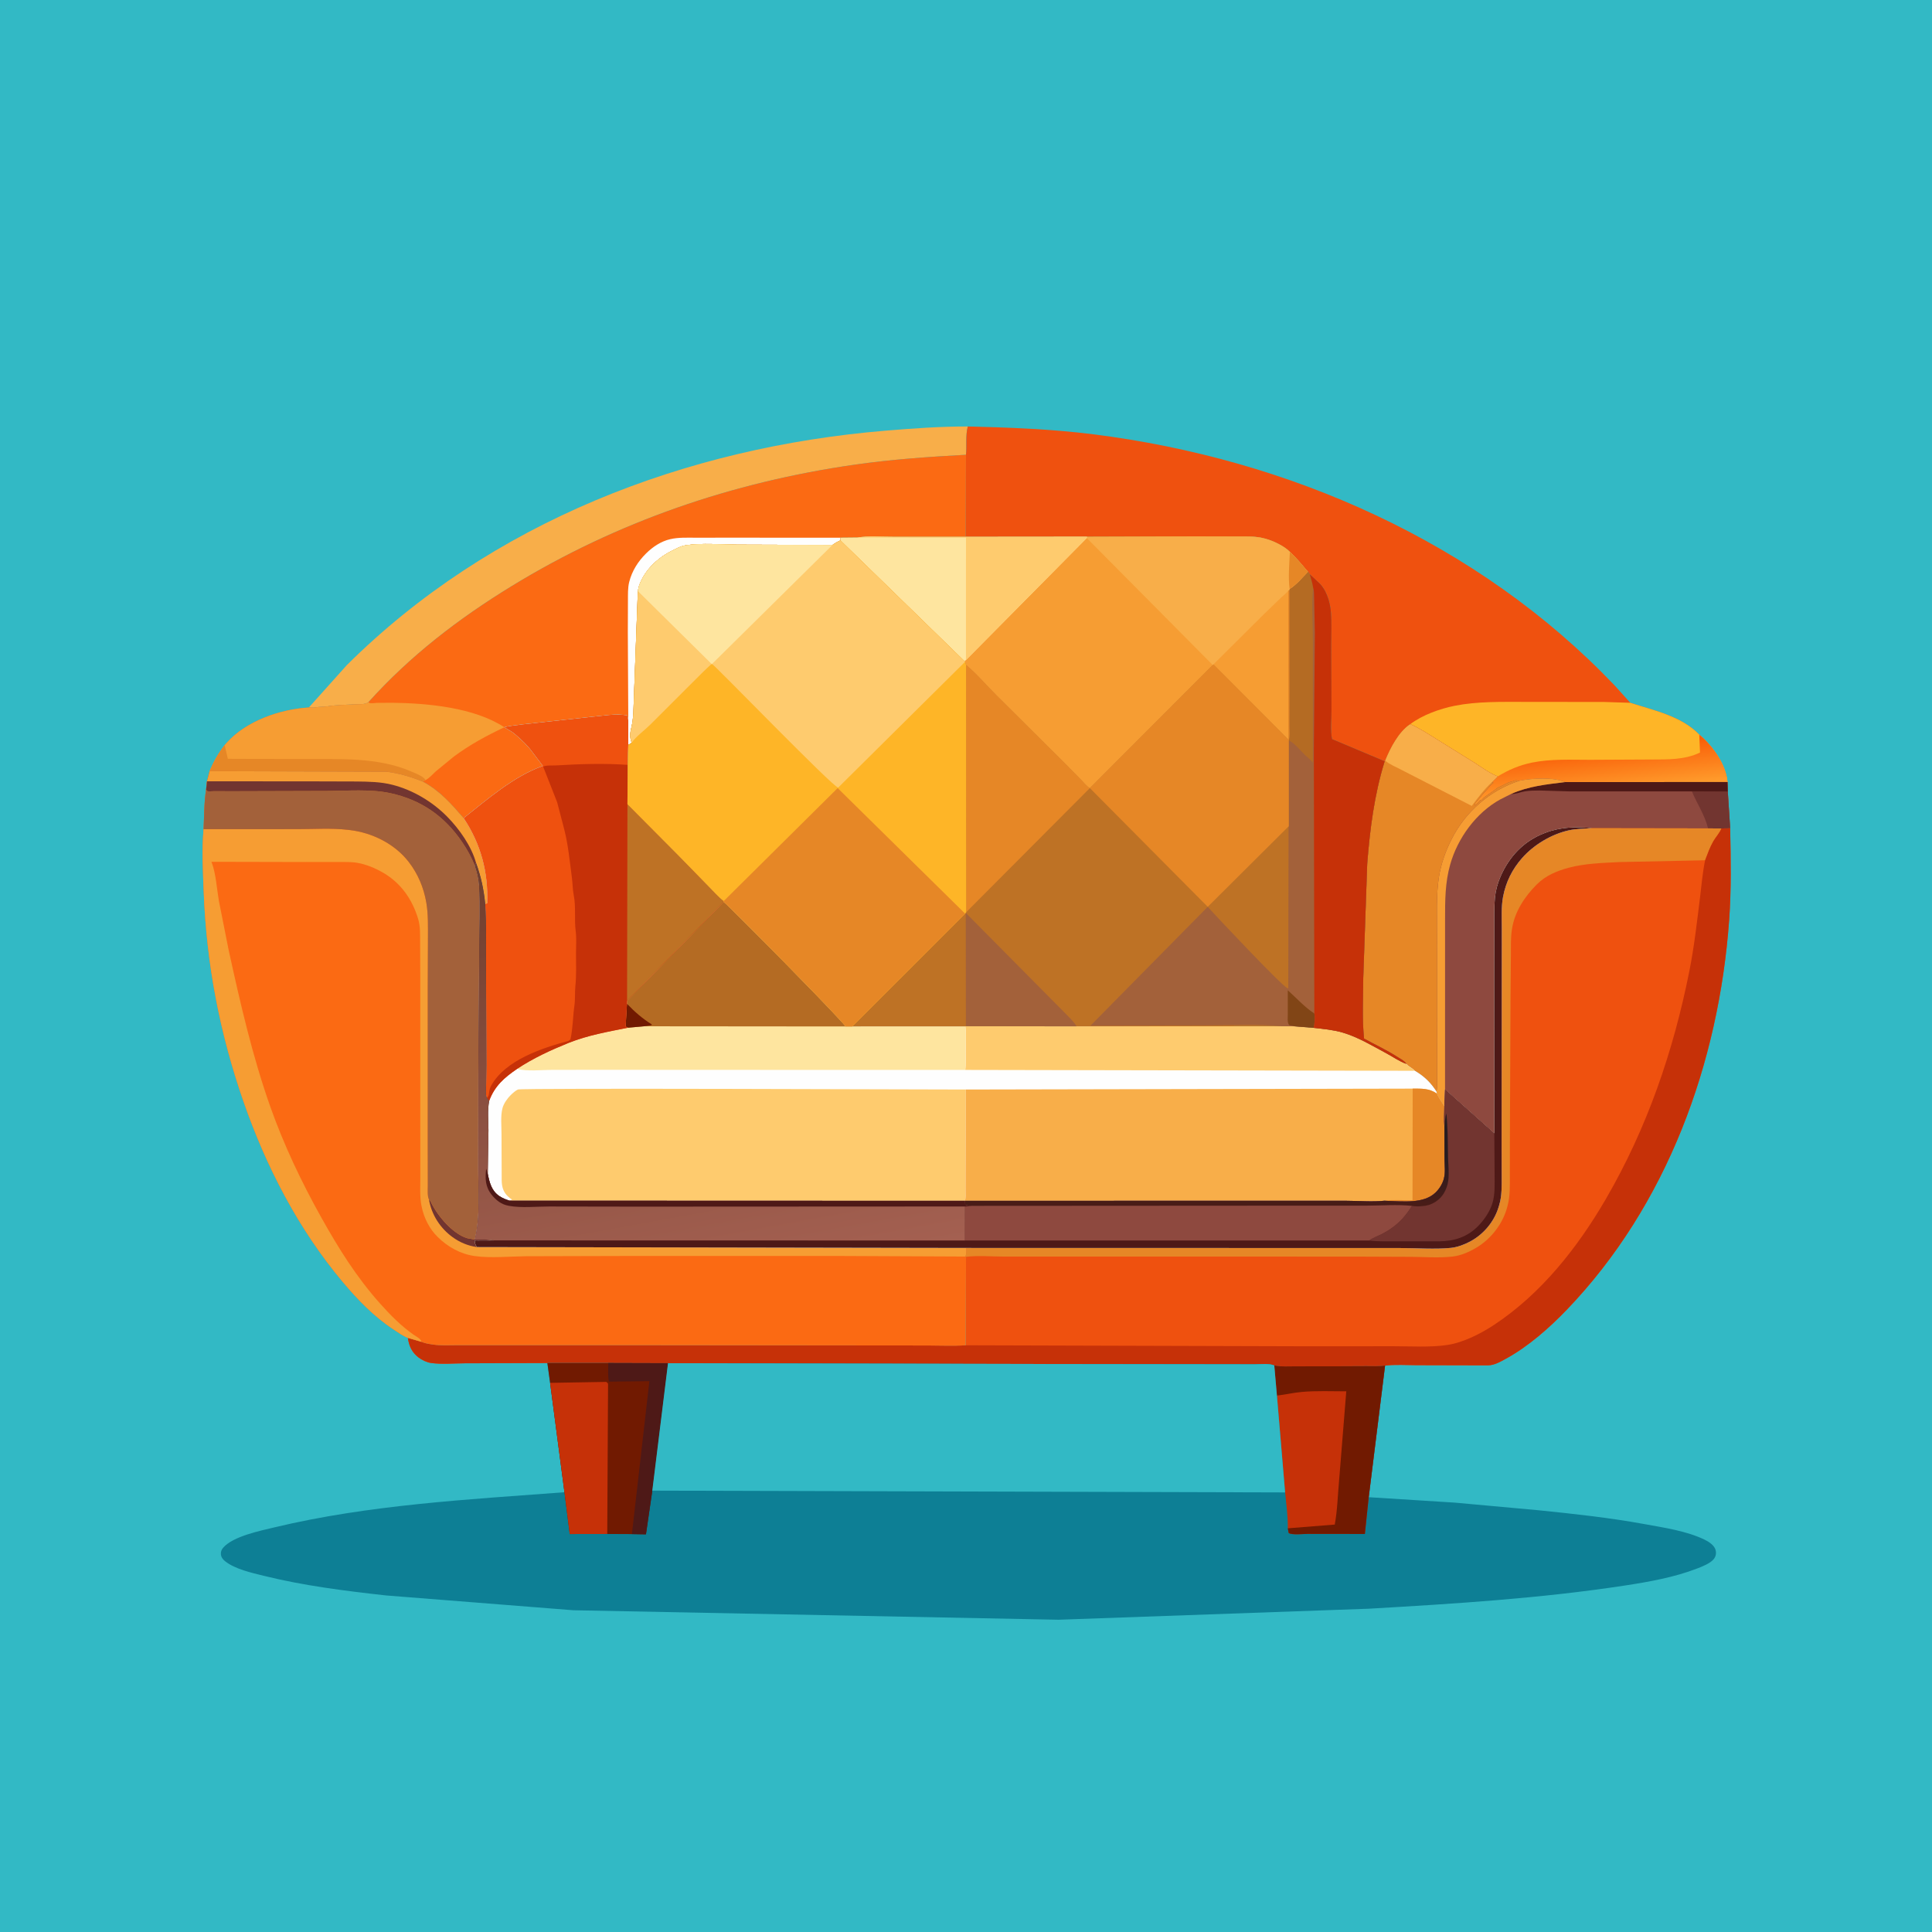
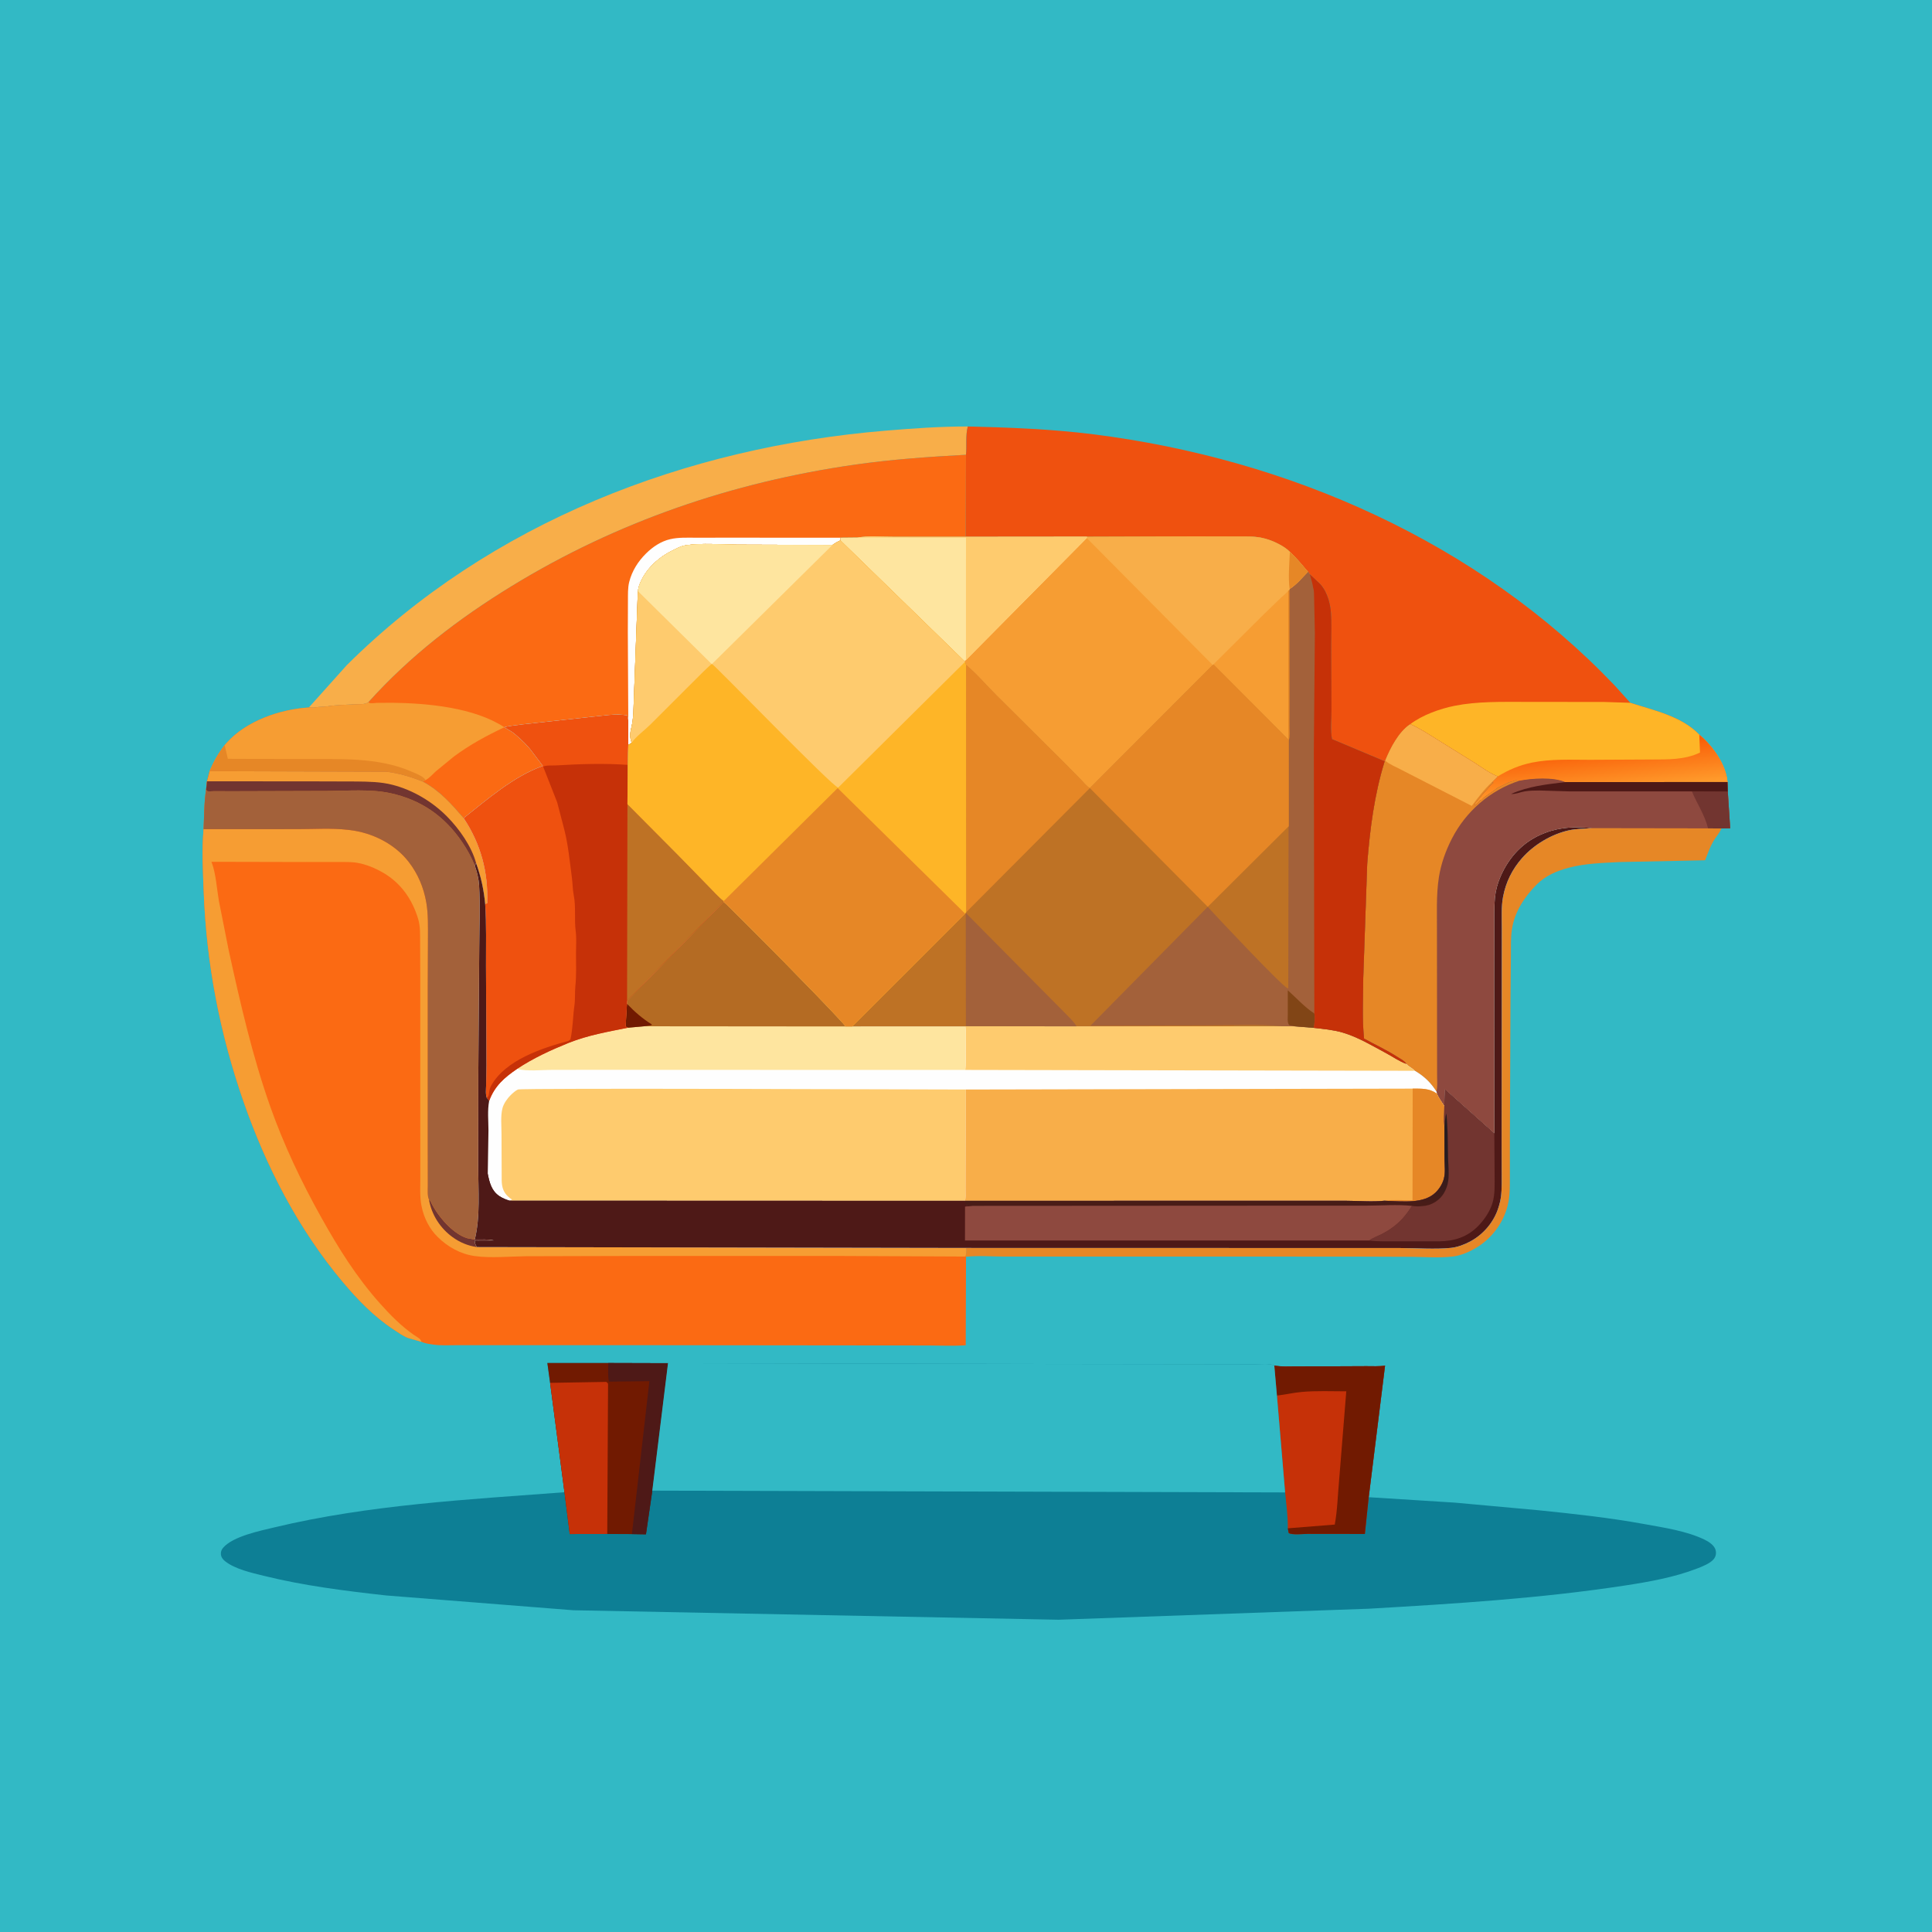
<svg xmlns="http://www.w3.org/2000/svg" version="1.1" style="display: block;" viewBox="0 0 2048 2048" width="1024" height="1024">
  <defs>
    <linearGradient id="Gradient1" gradientUnits="userSpaceOnUse" x1="1691.19" y1="793.924" x2="1695.7" y2="840.035">
      <stop class="stop0" offset="0" stop-opacity="1" stop-color="rgb(249,94,8)" />
      <stop class="stop1" offset="1" stop-opacity="1" stop-color="rgb(255,156,44)" />
    </linearGradient>
    <linearGradient id="Gradient2" gradientUnits="userSpaceOnUse" x1="1278.95" y1="1276.97" x2="1279.14" y2="1226.03">
      <stop class="stop0" offset="0" stop-opacity="1" stop-color="rgb(73,28,23)" />
      <stop class="stop1" offset="1" stop-opacity="1" stop-color="rgb(38,28,33)" />
    </linearGradient>
    <linearGradient id="Gradient3" gradientUnits="userSpaceOnUse" x1="691.454" y1="904.684" x2="774.208" y2="1357.88">
      <stop class="stop0" offset="0" stop-opacity="1" stop-color="rgb(113,63,47)" />
      <stop class="stop1" offset="1" stop-opacity="1" stop-color="rgb(164,96,81)" />
    </linearGradient>
  </defs>
  <path transform="translate(0,0)" fill="rgb(50,185,197)" d="M -0 -0 L 2048 0 L 2048 2048 L -0 2048 L -0 -0 z" />
  <path transform="translate(0,0)" fill="rgb(248,174,73)" d="M 327.383 749.976 L 367.54 705.16 C 520.219 553.382 726.844 474.039 939.195 456.485 C 968.192 454.088 996.717 452.043 1025.87 452.09 C 1023.35 462.102 1024.92 471.998 1023.99 482.079 C 984.504 484.235 945.005 486.963 905.842 492.587 C 776.466 511.166 654.144 552.918 542.492 621.24 C 486.004 655.806 434.687 695.243 390.345 744.555 C 386.354 747.076 380.793 746.399 376.062 746.654 C 366.364 747.175 356.057 747.271 346.492 748.843 C 342.667 749.471 338.772 749.052 334.995 749.835 C 332.496 750.353 329.92 750.086 327.383 749.976 z" />
  <path transform="translate(0,0)" fill="rgb(251,106,19)" d="M 390.345 744.555 C 434.687 695.243 486.004 655.806 542.492 621.24 C 654.144 552.918 776.466 511.166 905.842 492.587 C 945.005 486.963 984.504 484.235 1023.99 482.079 L 1023.74 569.13 L 946.35 569.103 C 934.342 569.16 920.451 568.051 908.688 569.819 L 891.115 569.989 L 890.904 572.854 C 887.789 574.214 885.175 575.717 882.42 577.707 L 781.629 577.365 C 764.184 577.284 744.497 575.404 727.278 577.99 C 721.611 578.842 716.292 581.802 711.27 584.38 C 696.197 592.116 682.359 605.551 677.139 622 L 676.16 626.559 L 671.768 745.063 C 671.612 751.556 671.438 758.187 670.535 764.622 C 669.459 772.284 666.521 778.046 669.069 785.749 L 669.512 787.419 L 665.997 789.593 L 666.017 763.374 L 664.983 758.5 C 653.877 755.899 637.835 758.991 626.364 759.938 L 554.099 767.834 C 547.721 768.831 540.637 769.166 534.465 770.939 L 541.661 775.21 C 543.278 776.121 544.595 777.199 546 778.384 L 546.909 779.144 C 552.906 784.24 559.526 790.589 564.089 796.936 L 575.436 811.916 L 574.283 812.328 C 544.098 823.369 516.424 847.416 491.478 867.23 C 478.147 851.902 466.239 838.189 448.018 828.42 C 435.986 823.636 422.044 819.321 409.122 818.021 L 222.17 817.442 C 226.575 807.13 231.282 798.782 238.153 789.899 L 240.163 787.561 C 260.938 764.173 296.9 751.831 327.383 749.976 C 329.92 750.086 332.496 750.353 334.995 749.835 C 338.772 749.052 342.667 749.471 346.492 748.843 C 356.057 747.271 366.364 747.175 376.062 746.654 C 380.793 746.399 386.354 747.076 390.345 744.555 z" />
  <path transform="translate(0,0)" fill="rgb(254,254,254)" d="M 666.017 763.374 L 665.518 670.064 L 665.649 637 C 665.715 630.499 665.375 623.335 666.964 617 C 669.922 605.212 676.368 595.058 684.952 586.596 C 692.037 579.611 700.674 573.815 710.481 571.545 C 719.079 569.554 727.879 569.992 736.637 569.984 L 771.33 569.966 L 891.115 569.989 L 890.904 572.854 C 887.789 574.214 885.175 575.717 882.42 577.707 L 781.629 577.365 C 764.184 577.284 744.497 575.404 727.278 577.99 C 721.611 578.842 716.292 581.802 711.27 584.38 C 696.197 592.116 682.359 605.551 677.139 622 L 676.16 626.559 L 671.768 745.063 C 671.612 751.556 671.438 758.187 670.535 764.622 C 669.459 772.284 666.521 778.046 669.069 785.749 L 669.512 787.419 L 665.997 789.593 L 666.017 763.374 z" />
  <path transform="translate(0,0)" fill="rgb(246,157,51)" d="M 327.383 749.976 C 329.92 750.086 332.496 750.353 334.995 749.835 C 338.772 749.052 342.667 749.471 346.492 748.843 C 356.057 747.271 366.364 747.175 376.062 746.654 C 380.793 746.399 386.354 747.076 390.345 744.555 L 391.132 745.012 C 393.38 745.935 397.053 745.191 399.507 745.068 L 416.211 744.956 C 453.545 745.474 502.743 749.971 534.641 770.947 C 515.748 779.845 498.012 789.439 481.192 801.943 L 462.193 817.486 C 458.979 820.368 454.974 825.151 451.121 826.857 L 448.018 828.42 C 435.986 823.636 422.044 819.321 409.122 818.021 L 222.17 817.442 C 226.575 807.13 231.282 798.782 238.153 789.899 L 240.163 787.561 C 260.938 764.173 296.9 751.831 327.383 749.976 z" />
  <path transform="translate(0,0)" fill="rgb(230,135,38)" d="M 222.17 817.442 C 226.575 807.13 231.282 798.782 238.153 789.899 L 241.526 804.36 L 318.653 804.637 C 358.153 804.975 399.806 801.88 436.731 818.154 C 440.745 819.923 446.255 821.91 449.499 824.952 C 450.441 825.835 450.467 825.947 451.121 826.857 L 448.018 828.42 C 435.986 823.636 422.044 819.321 409.122 818.021 L 222.17 817.442 z" />
  <path transform="translate(0,0)" fill="rgb(239,81,15)" d="M 1025.87 452.09 C 1070.19 453.135 1114.97 454.833 1159 460.374 C 1365.91 486.409 1566.71 574.511 1711.65 726.671 L 1728.19 745.001 C 1752.99 753.056 1782.44 759.039 1801.33 778.774 C 1815.49 790.722 1829.52 810.026 1831.24 828.986 L 1831.52 839.116 L 1834.05 878.066 L 1824.76 878.192 L 1810.61 878.135 L 1687.28 877.943 C 1671.28 875.952 1653.82 876.818 1638.67 882.632 L 1636.99 883.265 C 1615.13 891.64 1599.72 908.163 1590.53 929.413 C 1587.46 936.522 1585.43 943.956 1584.69 951.67 C 1583.65 962.338 1584.05 973.269 1584.01 983.983 L 1583.94 1035.84 L 1584.04 1201.43 L 1531.8 1154.87 L 1531.05 1172.55 C 1528.22 1168.31 1525.1 1163.76 1522.97 1159.14 L 1523.17 1159.03 L 1522.7 1157.03 C 1516.59 1147.45 1509.68 1140.83 1499.91 1135.09 C 1498.19 1133.47 1496.51 1132.23 1494.52 1130.95 C 1492.79 1129.85 1492.14 1129.45 1490.88 1127.78 C 1488.34 1124.21 1485.05 1122.81 1481.5 1120.51 C 1470.13 1113.13 1457.77 1107.51 1445.93 1100.94 C 1443.74 1080 1445.05 1057.73 1445.09 1036.65 L 1449.29 915.578 C 1452.22 878.567 1456.76 842.555 1467.79 806.986 L 1412.03 783.513 C 1410.07 774.275 1411.46 761.79 1411.39 752.096 L 1411.1 685.01 C 1411.07 673.001 1411.74 660.438 1410.77 648.511 C 1409.85 637.316 1405.63 623.921 1396.7 616.495 L 1388.41 608.749 L 1386.46 606.086 C 1380.09 598.675 1374.53 591.772 1367.33 585.019 C 1361.56 578.896 1349.39 573.211 1341.51 571.118 L 1340 570.731 C 1330.87 568.243 1320.96 568.811 1311.55 568.744 L 1266.53 568.634 L 1152.22 569.012 L 1023.74 569.13 L 1023.99 482.079 C 1024.92 471.998 1023.35 462.102 1025.87 452.09 z" />
  <path transform="translate(0,0)" fill="rgb(254,181,39)" d="M 1494.84 767.682 C 1507.83 757.946 1526.12 751.331 1542 748.173 C 1565.95 743.412 1591.2 744.038 1615.5 744.028 L 1700.81 744.121 L 1728.19 745.001 C 1752.99 753.056 1782.44 759.039 1801.33 778.774 C 1815.49 790.722 1829.52 810.026 1831.24 828.986 L 1659.19 829.029 C 1646.77 823.515 1623.83 824.957 1610.53 827.606 C 1607.64 827.257 1606.58 826.66 1604 828 L 1602 828.5 C 1597.28 829.783 1592.99 832.7 1588.46 834.594 C 1586.79 835.29 1586.35 835.944 1585 837 L 1574.89 844.078 C 1573.12 845.207 1571.94 846.487 1570.5 848 L 1569.25 848.005 L 1563.5 854 L 1563.37 852.383 L 1571.14 842.699 C 1573.86 839.222 1576.85 836.661 1579.5 833 L 1583.19 829.639 L 1581.37 829.277 L 1587.67 823.066 C 1578.82 819.673 1570.75 813.49 1562.77 808.429 L 1523.97 784.297 C 1514.43 778.42 1505.16 772.14 1494.84 767.682 z" />
  <path transform="translate(0,0)" fill="url(#Gradient1)" d="M 1801.33 778.774 C 1815.49 790.722 1829.52 810.026 1831.24 828.986 L 1659.19 829.029 C 1646.77 823.515 1623.83 824.957 1610.53 827.606 C 1607.64 827.257 1606.58 826.66 1604 828 L 1602 828.5 C 1597.28 829.783 1592.99 832.7 1588.46 834.594 C 1586.79 835.29 1586.35 835.944 1585 837 L 1574.89 844.078 C 1573.12 845.207 1571.94 846.487 1570.5 848 L 1569.25 848.005 L 1563.5 854 L 1563.37 852.383 L 1571.14 842.699 C 1573.86 839.222 1576.85 836.661 1579.5 833 L 1583.19 829.639 L 1581.37 829.277 L 1587.67 823.066 C 1598.97 816.058 1611 811.016 1624.07 808.373 C 1643.97 804.35 1664.83 805.42 1685.03 805.433 L 1749.33 805.106 C 1767.76 804.936 1785.04 805.788 1802.07 797.774 L 1801.31 779.724 L 1801.33 778.774 z" />
  <path transform="translate(0,0)" fill="rgb(142,73,63)" d="M 1468.38 806.299 C 1473.78 792.96 1482.57 775.842 1494.84 767.682 C 1505.16 772.14 1514.43 778.42 1523.97 784.297 L 1562.77 808.429 C 1570.75 813.49 1578.82 819.673 1587.67 823.066 L 1581.37 829.277 L 1583.19 829.639 L 1579.5 833 C 1576.85 836.661 1573.86 839.222 1571.14 842.699 L 1563.37 852.383 L 1563.5 854 L 1569.25 848.005 L 1570.5 848 C 1571.94 846.487 1573.12 845.207 1574.89 844.078 L 1585 837 C 1586.35 835.944 1586.79 835.29 1588.46 834.594 C 1592.99 832.7 1597.28 829.783 1602 828.5 L 1604 828 C 1606.58 826.66 1607.64 827.257 1610.53 827.606 C 1623.83 824.957 1646.77 823.515 1659.19 829.029 L 1831.24 828.986 L 1831.52 839.116 L 1834.05 878.066 L 1824.76 878.192 L 1810.61 878.135 L 1687.28 877.943 C 1671.28 875.952 1653.82 876.818 1638.67 882.632 L 1636.99 883.265 C 1615.13 891.64 1599.72 908.163 1590.53 929.413 C 1587.46 936.522 1585.43 943.956 1584.69 951.67 C 1583.65 962.338 1584.05 973.269 1584.01 983.983 L 1583.94 1035.84 L 1584.04 1201.43 L 1531.8 1154.87 L 1531.05 1172.55 C 1528.22 1168.31 1525.1 1163.76 1522.97 1159.14 L 1523.17 1159.03 L 1522.7 1157.03 C 1516.59 1147.45 1509.68 1140.83 1499.91 1135.09 C 1498.19 1133.47 1496.51 1132.23 1494.52 1130.95 C 1492.79 1129.85 1492.14 1129.45 1490.88 1127.78 C 1488.34 1124.21 1485.05 1122.81 1481.5 1120.51 C 1470.13 1113.13 1457.77 1107.51 1445.93 1100.94 C 1443.74 1080 1445.05 1057.73 1445.09 1036.65 L 1449.29 915.578 C 1452.22 878.567 1456.76 842.555 1467.79 806.986 L 1468.38 806.299 z" />
  <path transform="translate(0,0)" fill="rgb(114,53,48)" d="M 1831.52 839.116 L 1834.05 878.066 L 1824.76 878.192 L 1810.61 878.135 C 1807.34 864.264 1798.92 852.002 1793.47 838.938 L 1831.52 839.116 z" />
  <path transform="translate(0,0)" fill="rgb(78,25,23)" d="M 1659.19 829.029 L 1831.24 828.986 L 1831.52 839.116 L 1793.47 838.938 L 1663.85 838.918 L 1631.78 837.948 C 1626.64 837.951 1621.34 838.061 1616.26 838.898 C 1611.38 839.701 1606.84 841.991 1601.85 841.624 C 1620.28 833.385 1639.41 831.485 1659.19 829.029 z" />
-   <path transform="translate(0,0)" fill="rgb(246,157,51)" d="M 1610.53 827.606 C 1623.83 824.957 1646.77 823.515 1659.19 829.029 C 1639.41 831.485 1620.28 833.385 1601.85 841.624 L 1590.25 847.465 C 1564.69 861.542 1545.15 888.526 1537.3 916.315 C 1531.82 935.71 1531.83 954.45 1531.83 974.401 L 1531.82 1025.81 L 1531.8 1154.87 L 1531.05 1172.55 C 1528.22 1168.31 1525.1 1163.76 1522.97 1159.14 L 1523.17 1159.03 L 1522.7 1157.03 C 1523.99 1152.07 1523.38 1145.62 1523.39 1140.51 L 1523.34 1109.4 L 1523.24 989.504 C 1523.41 970.053 1522.25 948.901 1525.32 929.696 C 1527.6 915.466 1532.49 901.804 1539.06 889 C 1553.94 860.002 1579.62 837.718 1610.53 827.606 z" />
  <path transform="translate(0,0)" fill="rgb(230,135,38)" d="M 1468.38 806.299 C 1473.78 792.96 1482.57 775.842 1494.84 767.682 C 1505.16 772.14 1514.43 778.42 1523.97 784.297 L 1562.77 808.429 C 1570.75 813.49 1578.82 819.673 1587.67 823.066 L 1581.37 829.277 L 1583.19 829.639 L 1579.5 833 C 1576.85 836.661 1573.86 839.222 1571.14 842.699 L 1563.37 852.383 L 1563.5 854 L 1569.25 848.005 L 1570.5 848 C 1571.94 846.487 1573.12 845.207 1574.89 844.078 L 1585 837 C 1586.35 835.944 1586.79 835.29 1588.46 834.594 C 1592.99 832.7 1597.28 829.783 1602 828.5 L 1604 828 C 1606.58 826.66 1607.64 827.257 1610.53 827.606 C 1579.62 837.718 1553.94 860.002 1539.06 889 C 1532.49 901.804 1527.6 915.466 1525.32 929.696 C 1522.25 948.901 1523.41 970.053 1523.24 989.504 L 1523.34 1109.4 L 1523.39 1140.51 C 1523.38 1145.62 1523.99 1152.07 1522.7 1157.03 C 1516.59 1147.45 1509.68 1140.83 1499.91 1135.09 C 1498.19 1133.47 1496.51 1132.23 1494.52 1130.95 C 1492.79 1129.85 1492.14 1129.45 1490.88 1127.78 C 1488.34 1124.21 1485.05 1122.81 1481.5 1120.51 C 1470.13 1113.13 1457.77 1107.51 1445.93 1100.94 C 1443.74 1080 1445.05 1057.73 1445.09 1036.65 L 1449.29 915.578 C 1452.22 878.567 1456.76 842.555 1467.79 806.986 L 1468.38 806.299 z" />
  <path transform="translate(0,0)" fill="rgb(248,174,73)" d="M 1468.38 806.299 C 1473.78 792.96 1482.57 775.842 1494.84 767.682 C 1505.16 772.14 1514.43 778.42 1523.97 784.297 L 1562.77 808.429 C 1570.75 813.49 1578.82 819.673 1587.67 823.066 L 1581.37 829.277 C 1573.22 836.804 1566.77 845.463 1560.13 854.304 L 1485.99 816.274 C 1480.36 813.171 1473.14 810.523 1468.38 806.299 z" />
-   <path transform="translate(0,0)" fill="rgb(239,81,15)" d="M 1810.61 878.135 L 1824.76 878.192 L 1834.05 878.066 C 1834.7 910.347 1835.31 943.008 1832.98 975.225 C 1822 1126.93 1767.21 1277.66 1660.73 1388.52 C 1642.27 1407.74 1619.73 1427.59 1596.26 1440.33 C 1590.17 1443.63 1584.31 1447.19 1577.23 1447.33 L 1501.63 1447.15 C 1490.7 1447.13 1479.07 1446.29 1468.22 1447.59 C 1461.84 1448.65 1454.84 1448.16 1448.37 1448.2 L 1413.94 1448.35 L 1374 1448.38 C 1366.43 1448.37 1358.21 1449.03 1350.79 1447.47 C 1345.53 1445.05 1336.13 1446.22 1330.21 1446.21 L 1282.43 1446.14 L 1114.98 1445.93 L 708.124 1445.04 L 644.807 1444.86 L 580.235 1444.86 L 492.561 1445.15 C 481.098 1445.19 468.412 1446.4 457.108 1444.84 C 452.554 1444.22 447.341 1441.77 443.695 1439 C 436.512 1433.54 433.657 1426.88 432.306 1418.19 L 446.648 1422.37 C 450.344 1423.91 453.555 1424.49 457.5 1425.06 L 459.13 1425.32 C 467.484 1426.52 476.303 1425.94 484.736 1425.95 L 529.014 1425.96 L 678.606 1425.96 L 909.422 1426.2 L 983.48 1426.27 C 996.741 1426.28 1010.5 1426.98 1023.72 1426.05 L 1024.03 1332.24 L 1023.38 1331.98 C 1024.5 1329.17 1024.22 1325.88 1024.28 1322.87 L 1376.35 1322.94 L 1484.8 1322.98 C 1502.04 1323 1520.83 1324.47 1537.89 1322.82 C 1544.82 1322.15 1552.32 1319.31 1558.46 1316.02 C 1572.95 1308.25 1584.18 1294.71 1588.79 1278.9 L 1589.32 1277.03 C 1592.2 1267.32 1591.85 1257.09 1591.85 1247.05 L 1591.78 1209.07 L 1591.92 1034.75 L 1591.96 983.936 C 1591.99 973.061 1591.27 961.592 1593.26 950.868 C 1596.15 935.226 1603.01 921.417 1613.5 909.522 C 1625.89 895.481 1644.55 884.287 1662.89 880.22 C 1670.76 878.475 1679.25 878.419 1687.28 877.943 L 1810.61 878.135 z" />
  <path transform="translate(0,0)" fill="rgb(230,135,38)" d="M 1810.61 878.135 L 1824.76 878.192 C 1822.91 883.064 1818.94 887.062 1816.32 891.564 C 1812.62 897.914 1810.12 905.09 1807.48 911.927 L 1717 913.81 C 1699.2 914.736 1680.47 915.202 1663.15 919.776 C 1650.42 923.138 1638.44 928.149 1629.01 937.576 C 1616.43 950.162 1605.77 966.209 1602.91 984 L 1602.66 985.477 C 1601.27 994.422 1601.74 1004.11 1601.61 1013.17 L 1601.2 1061.11 L 1600.54 1210.23 L 1600.53 1247.74 C 1600.5 1257.5 1600.77 1267.55 1598.35 1277.07 L 1597.95 1278.72 C 1593.4 1296.78 1580.77 1313.31 1564.73 1322.77 C 1557.32 1327.14 1548.55 1330.99 1539.92 1331.98 C 1525.69 1333.61 1511.08 1332.46 1496.77 1332.29 L 1433.88 1332.05 L 1150.51 1332.03 L 1065 1332.04 C 1051.78 1332.03 1037.11 1330.75 1024.03 1332.24 L 1023.38 1331.98 C 1024.5 1329.17 1024.22 1325.88 1024.28 1322.87 L 1376.35 1322.94 L 1484.8 1322.98 C 1502.04 1323 1520.83 1324.47 1537.89 1322.82 C 1544.82 1322.15 1552.32 1319.31 1558.46 1316.02 C 1572.95 1308.25 1584.18 1294.71 1588.79 1278.9 L 1589.32 1277.03 C 1592.2 1267.32 1591.85 1257.09 1591.85 1247.05 L 1591.78 1209.07 L 1591.92 1034.75 L 1591.96 983.936 C 1591.99 973.061 1591.27 961.592 1593.26 950.868 C 1596.15 935.226 1603.01 921.417 1613.5 909.522 C 1625.89 895.481 1644.55 884.287 1662.89 880.22 C 1670.76 878.475 1679.25 878.419 1687.28 877.943 L 1810.61 878.135 z" />
-   <path transform="translate(0,0)" fill="rgb(198,49,8)" d="M 1824.76 878.192 L 1834.05 878.066 C 1834.7 910.347 1835.31 943.008 1832.98 975.225 C 1822 1126.93 1767.21 1277.66 1660.73 1388.52 C 1642.27 1407.74 1619.73 1427.59 1596.26 1440.33 C 1590.17 1443.63 1584.31 1447.19 1577.23 1447.33 L 1501.63 1447.15 C 1490.7 1447.13 1479.07 1446.29 1468.22 1447.59 C 1461.84 1448.65 1454.84 1448.16 1448.37 1448.2 L 1413.94 1448.35 L 1374 1448.38 C 1366.43 1448.37 1358.21 1449.03 1350.79 1447.47 C 1345.53 1445.05 1336.13 1446.22 1330.21 1446.21 L 1282.43 1446.14 L 1114.98 1445.93 L 708.124 1445.04 L 644.807 1444.86 L 580.235 1444.86 L 492.561 1445.15 C 481.098 1445.19 468.412 1446.4 457.108 1444.84 C 452.554 1444.22 447.341 1441.77 443.695 1439 C 436.512 1433.54 433.657 1426.88 432.306 1418.19 L 446.648 1422.37 C 450.344 1423.91 453.555 1424.49 457.5 1425.06 L 459.13 1425.32 C 467.484 1426.52 476.303 1425.94 484.736 1425.95 L 529.014 1425.96 L 678.606 1425.96 L 909.422 1426.2 L 983.48 1426.27 C 996.741 1426.28 1010.5 1426.98 1023.72 1426.05 L 1377.51 1427.09 L 1477.77 1427.07 C 1496.17 1427.05 1516.11 1428.44 1534.31 1425.71 C 1551.22 1423.18 1569.95 1413.59 1584.04 1404.25 C 1633.87 1371.24 1672.29 1322.47 1702.08 1271.32 C 1745.82 1196.21 1773.83 1114.59 1790.76 1029.55 C 1795.93 1003.56 1798.89 977.25 1802.13 950.972 C 1803.74 937.95 1804.81 924.776 1807.48 911.927 C 1810.12 905.09 1812.62 897.914 1816.32 891.564 C 1818.94 887.062 1822.91 883.064 1824.76 878.192 z" />
  <path transform="translate(0,0)" fill="rgb(251,106,19)" d="M 222.17 817.442 L 409.122 818.021 C 422.044 819.321 435.986 823.636 448.018 828.42 C 466.239 838.189 478.147 851.902 491.478 867.23 C 509.771 894.884 517.601 924.45 516.456 957.457 L 514.311 958.224 C 512.858 943.208 509.906 929.29 504.737 915.073 L 503.313 917.534 C 505.669 924.418 507.438 931.346 507.864 938.629 C 509.14 960.41 508.099 982.815 508.029 1004.65 L 507.015 1141.44 L 506.908 1236.12 C 506.941 1261.06 509.301 1289.7 503.304 1313.96 C 509.572 1314.1 517.526 1313.38 523.532 1314.88 L 506.435 1314.96 C 504.498 1314.86 505.317 1314.86 503.138 1315.1 C 503.213 1317.89 504.123 1319.55 505.451 1321.94 L 1024.28 1322.87 C 1024.22 1325.88 1024.5 1329.17 1023.38 1331.98 L 1024.03 1332.24 L 1023.72 1426.05 C 1010.5 1426.98 996.741 1426.28 983.48 1426.27 L 909.422 1426.2 L 678.606 1425.96 L 529.014 1425.96 L 484.736 1425.95 C 476.303 1425.94 467.484 1426.52 459.13 1425.32 L 457.5 1425.06 C 453.555 1424.49 450.344 1423.91 446.648 1422.37 L 432.306 1418.19 C 427.161 1416.21 421.877 1412.39 417.282 1409.37 C 396.357 1395.6 379.257 1377.88 363.224 1358.79 C 316.289 1302.9 282.21 1236.86 258.292 1168.19 C 233.099 1095.86 218.837 1022.07 215.945 945.499 C 215.116 923.556 213.854 900.832 215.773 878.965 C 216.542 865.185 216.225 850.808 218.449 837.198 L 219.404 828.194 L 222.17 817.442 z" />
  <path transform="translate(0,0)" fill="rgb(246,157,51)" d="M 215.773 878.965 L 315.827 878.913 C 333.209 878.912 351.806 877.642 369 879.676 L 370.605 879.854 C 394.556 882.654 418.407 894.453 433.269 913.683 C 443.127 926.439 449.224 941.049 451.933 956.906 C 454.026 969.156 453.649 981.984 453.639 994.368 L 453.449 1044.4 L 453.434 1213.2 L 453.503 1256.76 C 453.535 1260.1 452.897 1268.57 454.731 1271.41 L 455.935 1272.54 L 457.1 1274.85 C 464.104 1289.11 479.701 1307.64 495.077 1312.47 L 503.304 1313.96 C 509.572 1314.1 517.526 1313.38 523.532 1314.88 L 506.435 1314.96 C 504.498 1314.86 505.317 1314.86 503.138 1315.1 C 503.213 1317.89 504.123 1319.55 505.451 1321.94 L 1024.28 1322.87 C 1024.22 1325.88 1024.5 1329.17 1023.38 1331.98 L 886.373 1331.35 L 657.453 1331.39 L 557.402 1331.66 C 540.106 1331.83 520.487 1333.84 503.407 1331.49 C 488.292 1329.42 474.817 1321.92 464.027 1311.31 C 455.23 1302.67 449.341 1291.01 446.955 1279 L 446.669 1277.61 C 444.895 1268.3 445.577 1257.62 445.551 1248.13 L 445.508 1201.44 L 445.496 1035.52 L 445.344 999.718 C 445.262 991.058 445.744 982.353 443.229 974 C 436.968 953.205 424.82 935.759 405.704 924.852 C 397.494 920.167 388.366 916.339 379.026 914.679 C 372.205 913.466 364.771 913.789 357.858 913.737 L 324.157 913.762 L 224.158 913.542 L 224.473 914.367 C 228.998 926.791 229.767 941.765 231.999 954.822 L 242.321 1006.8 C 254.463 1062.45 267.487 1119.33 286.5 1173.06 C 300.94 1213.87 319.678 1253.26 340.811 1291 C 359.071 1323.61 377.795 1353.65 402.73 1381.63 C 413.556 1393.78 425.602 1406.03 439.038 1415.27 C 441.545 1416.99 446.451 1419.28 446.648 1422.37 L 432.306 1418.19 C 427.161 1416.21 421.877 1412.39 417.282 1409.37 C 396.357 1395.6 379.257 1377.88 363.224 1358.79 C 316.289 1302.9 282.21 1236.86 258.292 1168.19 C 233.099 1095.86 218.837 1022.07 215.945 945.499 C 215.116 923.556 213.854 900.832 215.773 878.965 z" />
  <path transform="translate(0,0)" fill="rgb(114,53,48)" d="M 454.731 1271.41 L 455.935 1272.54 L 457.1 1274.85 C 464.104 1289.11 479.701 1307.64 495.077 1312.47 L 503.304 1313.96 C 509.572 1314.1 517.526 1313.38 523.532 1314.88 L 506.435 1314.96 C 504.498 1314.86 505.317 1314.86 503.138 1315.1 C 503.213 1317.89 504.123 1319.55 505.451 1321.94 C 496.09 1320.61 487.454 1317 479.797 1311.46 C 466.6 1301.91 457.326 1287.52 454.731 1271.41 z" />
  <path transform="translate(0,0)" fill="rgb(163,97,58)" d="M 222.17 817.442 L 409.122 818.021 C 422.044 819.321 435.986 823.636 448.018 828.42 C 466.239 838.189 478.147 851.902 491.478 867.23 C 509.771 894.884 517.601 924.45 516.456 957.457 L 514.311 958.224 C 512.858 943.208 509.906 929.29 504.737 915.073 L 503.313 917.534 C 505.669 924.418 507.438 931.346 507.864 938.629 C 509.14 960.41 508.099 982.815 508.029 1004.65 L 507.015 1141.44 L 506.908 1236.12 C 506.941 1261.06 509.301 1289.7 503.304 1313.96 L 495.077 1312.47 C 479.701 1307.64 464.104 1289.11 457.1 1274.85 L 455.935 1272.54 L 454.731 1271.41 C 452.897 1268.57 453.535 1260.1 453.503 1256.76 L 453.434 1213.2 L 453.449 1044.4 L 453.639 994.368 C 453.649 981.984 454.026 969.156 451.933 956.906 C 449.224 941.049 443.127 926.439 433.269 913.683 C 418.407 894.453 394.556 882.654 370.605 879.854 L 369 879.676 C 351.806 877.642 333.209 878.912 315.827 878.913 L 215.773 878.965 C 216.542 865.185 216.225 850.808 218.449 837.198 L 219.404 828.194 L 222.17 817.442 z" />
  <path transform="translate(0,0)" fill="rgb(246,157,51)" d="M 222.17 817.442 L 409.122 818.021 C 422.044 819.321 435.986 823.636 448.018 828.42 C 466.239 838.189 478.147 851.902 491.478 867.23 C 509.771 894.884 517.601 924.45 516.456 957.457 L 514.311 958.224 C 512.858 943.208 509.906 929.29 504.737 915.073 L 503.313 917.534 C 499.643 908.527 495.552 901.055 490.126 892.992 C 471.413 865.186 446.189 847.688 413.5 840.734 C 392.512 836.269 368.465 838.375 347.067 838.454 L 246.932 838.744 L 226.588 838.696 C 224.952 838.691 221.322 839.143 220 838.674 C 219.327 838.435 218.966 837.69 218.449 837.198 L 219.404 828.194 L 222.17 817.442 z" />
  <path transform="translate(0,0)" fill="rgb(114,53,48)" d="M 219.404 828.194 L 333.708 828.279 L 377.747 828.409 C 390.797 828.585 403.406 828.676 416.138 831.955 C 437.743 837.519 458.264 849.722 473.92 865.582 C 486.808 878.638 499.974 897.222 504.737 915.073 L 503.313 917.534 C 499.643 908.527 495.552 901.055 490.126 892.992 C 471.413 865.186 446.189 847.688 413.5 840.734 C 392.512 836.269 368.465 838.375 347.067 838.454 L 246.932 838.744 L 226.588 838.696 C 224.952 838.691 221.322 839.143 220 838.674 C 219.327 838.435 218.966 837.69 218.449 837.198 L 219.404 828.194 z" />
  <path transform="translate(0,0)" fill="rgb(13,127,149)" d="M 580.235 1444.86 L 644.807 1444.86 L 708.124 1445.04 L 1114.98 1445.93 L 1282.43 1446.14 L 1330.21 1446.21 C 1336.13 1446.22 1345.53 1445.05 1350.79 1447.47 C 1358.21 1449.03 1366.43 1448.37 1374 1448.38 L 1413.94 1448.35 L 1448.37 1448.2 C 1454.84 1448.16 1461.84 1448.65 1468.22 1447.59 L 1450.9 1587.09 L 1542.2 1592.85 L 1630.5 1600.9 C 1668.44 1604.75 1706.08 1608.81 1743.62 1615.68 C 1764.47 1619.49 1787.82 1622.9 1807 1632.13 C 1811.35 1634.22 1817.49 1638.2 1818.64 1643.25 C 1819.43 1646.72 1818.91 1649.86 1816.67 1652.67 C 1813.02 1657.27 1804.38 1660.61 1798.99 1662.69 C 1774.95 1672 1748.14 1676.79 1722.72 1680.68 C 1632.87 1694.43 1541.7 1700.04 1451.03 1705.3 L 1122.15 1716.99 L 607.767 1706.93 L 409.034 1691.22 C 365.568 1686.36 322.096 1680.95 279.579 1670.41 C 266.761 1667.23 249.514 1663.45 238.902 1655.19 C 236.366 1653.21 234.451 1650.91 234.163 1647.56 C 233.937 1644.95 234.776 1642.76 236.461 1640.77 C 246.841 1628.52 275.883 1622.68 291.148 1619.02 C 391.095 1595.07 496.136 1589.54 598.345 1581.83 L 583.144 1465.88 L 580.235 1444.86 z" />
  <path transform="translate(0,0)" fill="rgb(198,49,8)" d="M 1350.79 1447.47 C 1358.21 1449.03 1366.43 1448.37 1374 1448.38 L 1413.94 1448.35 L 1448.37 1448.2 C 1454.84 1448.16 1461.84 1448.65 1468.22 1447.59 L 1450.9 1587.09 L 1446.82 1626.05 L 1386.23 1625.97 C 1381.88 1626 1369.17 1627.39 1366.06 1625 L 1365.11 1620.08 C 1365.38 1607.61 1363.48 1594.46 1362.27 1582.03 L 1353.59 1479.35 L 1350.79 1447.47 z" />
  <path transform="translate(0,0)" fill="rgb(113,26,1)" d="M 1350.79 1447.47 C 1358.21 1449.03 1366.43 1448.37 1374 1448.38 L 1413.94 1448.35 L 1448.37 1448.2 C 1454.84 1448.16 1461.84 1448.65 1468.22 1447.59 L 1450.9 1587.09 L 1446.82 1626.05 L 1386.23 1625.97 C 1381.88 1626 1369.17 1627.39 1366.06 1625 L 1365.11 1620.08 L 1414.91 1616.11 C 1417.69 1601.18 1418.04 1585.21 1419.44 1570.08 L 1427.11 1474.86 C 1411.54 1474.86 1395.45 1474.13 1379.95 1475.51 C 1371.11 1476.29 1362.43 1478.41 1353.59 1479.35 L 1350.79 1447.47 z" />
  <path transform="translate(0,0)" fill="rgb(113,26,1)" d="M 580.235 1444.86 L 644.807 1444.86 L 708.124 1445.04 L 691.473 1580.13 L 684.745 1626.46 L 669.843 1626.21 L 643.716 1626.08 L 603.949 1626.15 L 598.345 1581.83 L 583.144 1465.88 L 580.235 1444.86 z" />
  <path transform="translate(0,0)" fill="rgb(78,25,23)" d="M 644.807 1444.86 L 708.124 1445.04 L 691.473 1580.13 L 684.745 1626.46 L 669.843 1626.21 L 688.369 1464.09 L 645.496 1464.59 C 644.097 1458.7 644.869 1450.99 644.807 1444.86 z" />
  <path transform="translate(0,0)" fill="rgb(198,49,8)" d="M 583.144 1465.88 L 641.177 1464.89 C 642.803 1464.86 642.581 1464.6 643.982 1465.97 L 644.568 1466.89 L 643.716 1626.08 L 603.949 1626.15 L 598.345 1581.83 L 583.144 1465.88 z" />
  <path transform="translate(0,0)" fill="rgb(50,185,197)" d="M 708.124 1445.04 L 1114.98 1445.93 L 1282.43 1446.14 L 1330.21 1446.21 C 1336.13 1446.22 1345.53 1445.05 1350.79 1447.47 L 1353.59 1479.35 L 1362.27 1582.03 L 691.473 1580.13 L 708.124 1445.04 z" />
  <path transform="translate(0,0)" fill="rgb(254,254,254)" d="M 491.478 867.23 C 516.424 847.416 544.098 823.369 574.283 812.328 L 575.436 811.916 L 564.089 796.936 C 559.526 790.589 552.906 784.24 546.909 779.144 L 546 778.384 C 544.595 777.199 543.278 776.121 541.661 775.21 L 534.465 770.939 C 540.637 769.166 547.721 768.831 554.099 767.834 L 626.364 759.938 C 637.835 758.991 653.877 755.899 664.983 758.5 L 666.017 763.374 L 665.997 789.593 L 665.406 810.792 L 665.128 852.504 L 717.827 905.52 L 751.328 939.835 C 756.325 944.81 761.459 950.884 767.024 955.126 L 767.135 955.986 C 774.768 962.124 893.829 1082.62 896.305 1088.09 L 903.523 1088.04 L 1023.29 1087.98 L 1023.89 1087.81 L 1141.11 1087.97 L 1358.52 1087.84 L 1372.36 1087.93 L 1392.58 1089.57 C 1402.8 1090.71 1413.35 1091.66 1423.25 1094.56 C 1439.77 1099.41 1454.5 1108.49 1469.59 1116.52 C 1476.42 1120.16 1483.62 1125.3 1490.88 1127.78 C 1492.14 1129.45 1492.79 1129.85 1494.52 1130.95 C 1496.51 1132.23 1498.19 1133.47 1499.91 1135.09 C 1509.68 1140.83 1516.59 1147.45 1522.7 1157.03 L 1523.17 1159.03 L 1522.97 1159.14 C 1525.1 1163.76 1528.22 1168.31 1531.05 1172.55 L 1531.8 1154.87 L 1584.04 1201.43 L 1583.94 1035.84 L 1584.01 983.983 C 1584.05 973.269 1583.65 962.338 1584.69 951.67 C 1585.43 943.956 1587.46 936.522 1590.53 929.413 C 1599.72 908.163 1615.13 891.64 1636.99 883.265 L 1638.67 882.632 C 1653.82 876.818 1671.28 875.952 1687.28 877.943 C 1679.25 878.419 1670.76 878.475 1662.89 880.22 C 1644.55 884.287 1625.89 895.481 1613.5 909.522 C 1603.01 921.417 1596.15 935.226 1593.26 950.868 C 1591.27 961.592 1591.99 973.061 1591.96 983.936 L 1591.92 1034.75 L 1591.78 1209.07 L 1591.85 1247.05 C 1591.85 1257.09 1592.2 1267.32 1589.32 1277.03 L 1588.79 1278.9 C 1584.18 1294.71 1572.95 1308.25 1558.46 1316.02 C 1552.32 1319.31 1544.82 1322.15 1537.89 1322.82 C 1520.83 1324.47 1502.04 1323 1484.8 1322.98 L 1376.35 1322.94 L 1024.28 1322.87 L 505.451 1321.94 C 504.123 1319.55 503.213 1317.89 503.138 1315.1 C 505.317 1314.86 504.498 1314.86 506.435 1314.96 L 523.532 1314.88 C 517.526 1313.38 509.572 1314.1 503.304 1313.96 C 509.301 1289.7 506.941 1261.06 506.908 1236.12 L 507.015 1141.44 L 508.029 1004.65 C 508.099 982.815 509.14 960.41 507.864 938.629 C 507.438 931.346 505.669 924.418 503.313 917.534 L 504.737 915.073 C 509.906 929.29 512.858 943.208 514.311 958.224 L 516.456 957.457 C 517.601 924.45 509.771 894.884 491.478 867.23 z" />
  <path transform="translate(0,0)" fill="rgb(254,203,110)" d="M 1023.89 1087.81 L 1141.11 1087.97 L 1358.52 1087.84 L 1372.36 1087.93 L 1392.58 1089.57 C 1402.8 1090.71 1413.35 1091.66 1423.25 1094.56 C 1439.77 1099.41 1454.5 1108.49 1469.59 1116.52 C 1476.42 1120.16 1483.62 1125.3 1490.88 1127.78 C 1492.14 1129.45 1492.79 1129.85 1494.52 1130.95 C 1496.51 1132.23 1498.19 1133.47 1499.91 1135.09 L 1023.24 1134.17 C 1024.06 1127.36 1023.58 1119.89 1023.65 1113 C 1023.72 1104.81 1024.38 1096.09 1023.29 1087.98 L 1023.89 1087.81 z" />
  <path transform="translate(0,0)" fill="rgb(254,229,159)" d="M 767.135 955.986 C 774.768 962.124 893.829 1082.62 896.305 1088.09 L 903.523 1088.04 L 1023.29 1087.98 C 1024.38 1096.09 1023.72 1104.81 1023.65 1113 C 1023.58 1119.89 1024.06 1127.36 1023.24 1134.17 L 900.338 1134.17 L 655.428 1134.06 L 585.727 1134.08 C 574.428 1134.09 559.012 1136.01 548.168 1133.04 C 565.378 1121.63 583.812 1113.2 602.878 1105.47 C 623.313 1097.34 644.276 1093.75 665.684 1089.42 C 663.942 1088.69 664.781 1089.15 663.183 1088 L 664.603 1064.01 L 664.717 1060.88 L 767.135 955.986 z" />
  <path transform="translate(0,0)" fill="rgb(180,107,35)" d="M 767.135 955.986 C 774.768 962.124 893.829 1082.62 896.305 1088.09 L 682.772 1087.9 L 665.684 1089.42 C 663.942 1088.69 664.781 1089.15 663.183 1088 L 664.603 1064.01 L 664.717 1060.88 L 767.135 955.986 z" />
  <path transform="translate(0,0)" fill="rgb(113,26,1)" d="M 665.684 1089.42 C 663.942 1088.69 664.781 1089.15 663.183 1088 L 664.603 1064.01 C 672.746 1072.57 681.001 1079.74 691.023 1086 L 690.5 1086.77 L 682.772 1087.9 L 665.684 1089.42 z" />
  <path transform="translate(0,0)" fill="rgb(254,203,110)" d="M 540.206 1272.79 L 542.81 1271.67 C 541.314 1270.69 539.933 1269.61 538.611 1268.41 C 533.546 1263.79 531.974 1258.21 531.813 1251.5 L 531.623 1202.08 C 531.622 1193.64 530.514 1183.03 532.615 1174.84 C 533.905 1169.82 537.753 1164.38 541.4 1160.8 C 543.192 1159.04 546.746 1155.87 548.995 1154.93 C 553.243 1153.16 984.213 1154.95 1023.8 1154.93 L 1023.54 1238.93 L 1023.48 1261.34 C 1023.47 1265.08 1023.87 1269.32 1022.99 1272.95 L 540.206 1272.79 z" />
  <path transform="translate(0,0)" fill="rgb(248,174,73)" d="M 1497.51 1153.99 C 1506.92 1154 1514.91 1153.56 1522.97 1159.14 C 1525.1 1163.76 1528.22 1168.31 1531.05 1172.55 C 1531.01 1179.56 1530.4 1187.09 1531.12 1194.03 L 1531.25 1229.16 C 1531.31 1235.98 1532.32 1242.96 1530.5 1249.65 C 1529.07 1254.9 1525.84 1260.1 1521.98 1263.9 C 1509.42 1276.32 1487.17 1273.46 1470.63 1273 L 1467.51 1272.83 C 1454.74 1274.24 1440.27 1272.89 1427.36 1272.89 L 1335.28 1272.85 L 1022.99 1272.95 C 1023.87 1269.32 1023.47 1265.08 1023.48 1261.34 L 1023.54 1238.93 L 1023.8 1154.93 L 1497.51 1153.99 z" />
  <path transform="translate(0,0)" fill="rgb(230,135,38)" d="M 1497.51 1153.99 C 1506.92 1154 1514.91 1153.56 1522.97 1159.14 C 1525.1 1163.76 1528.22 1168.31 1531.05 1172.55 C 1531.01 1179.56 1530.4 1187.09 1531.12 1194.03 L 1531.25 1229.16 C 1531.31 1235.98 1532.32 1242.96 1530.5 1249.65 C 1529.07 1254.9 1525.84 1260.1 1521.98 1263.9 C 1509.42 1276.32 1487.17 1273.46 1470.63 1273 L 1467.51 1272.83 C 1476.9 1271.42 1487.77 1272.44 1497.33 1272.4 L 1497.51 1153.99 z" />
  <path transform="translate(0,0)" fill="rgb(239,81,15)" d="M 491.478 867.23 C 516.424 847.416 544.098 823.369 574.283 812.328 L 575.436 811.916 L 564.089 796.936 C 559.526 790.589 552.906 784.24 546.909 779.144 L 546 778.384 C 544.595 777.199 543.278 776.121 541.661 775.21 L 534.465 770.939 C 540.637 769.166 547.721 768.831 554.099 767.834 L 626.364 759.938 C 637.835 758.991 653.877 755.899 664.983 758.5 L 666.017 763.374 L 665.997 789.593 L 665.406 810.792 L 665.128 852.504 L 717.827 905.52 L 751.328 939.835 C 756.325 944.81 761.459 950.884 767.024 955.126 L 767.135 955.986 L 664.717 1060.88 L 664.603 1064.01 L 663.183 1088 C 664.781 1089.15 663.942 1088.69 665.684 1089.42 C 644.276 1093.75 623.313 1097.34 602.878 1105.47 C 583.812 1113.2 565.378 1121.63 548.168 1133.04 C 534.629 1142.26 524.298 1151.23 518.516 1167.03 L 516.066 1163.94 C 514.499 1159.71 515.199 1154.91 515.304 1150.46 L 515.647 1129.61 L 515.173 1024.08 C 515.104 1002.19 515.744 980.054 514.311 958.224 L 516.456 957.457 C 517.601 924.45 509.771 894.884 491.478 867.23 z" />
  <path transform="translate(0,0)" fill="rgb(198,49,8)" d="M 602.752 1103.35 L 604.705 1101.76 C 607.328 1089.91 607.215 1077.87 608.89 1066 C 609.884 1058.95 609.23 1052.01 609.94 1045 C 611.096 1033.6 610.588 1021.93 610.583 1010.44 C 610.579 1002.97 611.273 994.6 610.286 987.25 C 608.622 974.86 610.66 961.368 608.207 949.117 C 606.965 942.909 607.031 936.3 606.193 929.995 C 603.969 913.276 602.322 895.66 598.16 879.313 L 590.617 850.433 L 575.748 812.633 C 579.08 811.001 586.239 811.578 590.045 811.347 C 614.809 809.846 640.626 809.027 665.406 810.792 L 665.128 852.504 L 717.827 905.52 L 751.328 939.835 C 756.325 944.81 761.459 950.884 767.024 955.126 L 767.135 955.986 L 664.717 1060.88 L 664.603 1064.01 L 663.183 1088 C 664.781 1089.15 663.942 1088.69 665.684 1089.42 C 644.276 1093.75 623.313 1097.34 602.878 1105.47 C 583.812 1113.2 565.378 1121.63 548.168 1133.04 C 534.629 1142.26 524.298 1151.23 518.516 1167.03 L 516.066 1163.94 C 518.182 1162.06 518.087 1160.72 518.49 1158 C 518.924 1155.07 519.425 1152.97 520.913 1150.36 C 536.184 1123.53 574.716 1110.93 602.752 1103.35 z" />
  <path transform="translate(0,0)" fill="rgb(190,114,37)" d="M 665.128 852.504 L 717.827 905.52 L 751.328 939.835 C 756.325 944.81 761.459 950.884 767.024 955.126 L 767.135 955.986 L 664.717 1060.88 L 665.128 852.504 z" />
  <path transform="translate(0,0)" fill="rgb(78,25,23)" d="M 1584.04 1201.43 L 1583.94 1035.84 L 1584.01 983.983 C 1584.05 973.269 1583.65 962.338 1584.69 951.67 C 1585.43 943.956 1587.46 936.522 1590.53 929.413 C 1599.72 908.163 1615.13 891.64 1636.99 883.265 L 1638.67 882.632 C 1653.82 876.818 1671.28 875.952 1687.28 877.943 C 1679.25 878.419 1670.76 878.475 1662.89 880.22 C 1644.55 884.287 1625.89 895.481 1613.5 909.522 C 1603.01 921.417 1596.15 935.226 1593.26 950.868 C 1591.27 961.592 1591.99 973.061 1591.96 983.936 L 1591.92 1034.75 L 1591.78 1209.07 L 1591.85 1247.05 C 1591.85 1257.09 1592.2 1267.32 1589.32 1277.03 L 1588.79 1278.9 C 1584.18 1294.71 1572.95 1308.25 1558.46 1316.02 C 1552.32 1319.31 1544.82 1322.15 1537.89 1322.82 C 1520.83 1324.47 1502.04 1323 1484.8 1322.98 L 1376.35 1322.94 L 1024.28 1322.87 L 505.451 1321.94 C 504.123 1319.55 503.213 1317.89 503.138 1315.1 C 505.317 1314.86 504.498 1314.86 506.435 1314.96 L 523.532 1314.88 C 517.526 1313.38 509.572 1314.1 503.304 1313.96 C 509.301 1289.7 506.941 1261.06 506.908 1236.12 L 507.015 1141.44 L 508.029 1004.65 C 508.099 982.815 509.14 960.41 507.864 938.629 C 507.438 931.346 505.669 924.418 503.313 917.534 L 504.737 915.073 C 509.906 929.29 512.858 943.208 514.311 958.224 C 515.744 980.054 515.104 1002.19 515.173 1024.08 L 515.647 1129.61 L 515.304 1150.46 C 515.199 1154.91 514.499 1159.71 516.066 1163.94 L 518.516 1167.03 C 516.601 1177.36 517.76 1187.81 517.79 1198.24 L 517.054 1244.42 C 518.954 1253.7 521.032 1262.45 529.5 1268.02 C 532.833 1270.21 536.426 1271.59 540.206 1272.79 L 1022.99 1272.95 L 1335.28 1272.85 L 1427.36 1272.89 C 1440.27 1272.89 1454.74 1274.24 1467.51 1272.83 L 1470.63 1273 C 1487.17 1273.46 1509.42 1276.32 1521.98 1263.9 C 1525.84 1260.1 1529.07 1254.9 1530.5 1249.65 C 1532.32 1242.96 1531.31 1235.98 1531.25 1229.16 L 1531.12 1194.03 C 1530.4 1187.09 1531.01 1179.56 1531.05 1172.55 L 1531.8 1154.87 L 1584.04 1201.43 z" />
  <path transform="translate(0,0)" fill="rgb(114,53,48)" d="M 1531.8 1154.87 L 1584.04 1201.43 L 1584.35 1245.13 C 1584.31 1255.2 1584.98 1265.6 1582.06 1275.34 C 1579.43 1284.1 1573.53 1292.79 1567.23 1299.31 C 1555.68 1311.27 1541.68 1315.72 1525.32 1315.86 L 1481.87 1315.87 C 1471.86 1315.83 1461.41 1316.23 1451.46 1315 C 1455.17 1312.08 1460.74 1310.21 1465 1308.02 C 1478.93 1300.87 1488.56 1291.62 1496.66 1278.3 C 1501.85 1279.35 1510.64 1278.75 1515.66 1276.99 C 1522.52 1274.58 1528.65 1269.26 1531.78 1262.69 L 1532.39 1261.36 C 1537.59 1250.23 1535.18 1238.49 1535.01 1226.66 C 1534.79 1211.22 1534.74 1195.84 1533.3 1180.45 C 1531.69 1184.23 1531.67 1189.9 1531.12 1194.03 C 1530.4 1187.09 1531.01 1179.56 1531.05 1172.55 L 1531.8 1154.87 z" />
  <path transform="translate(0,0)" fill="rgb(142,73,63)" d="M 1531.12 1194.03 C 1531.67 1189.9 1531.69 1184.23 1533.3 1180.45 C 1534.74 1195.84 1534.79 1211.22 1535.01 1226.66 C 1535.18 1238.49 1537.59 1250.23 1532.39 1261.36 L 1531.78 1262.69 C 1528.65 1269.26 1522.52 1274.58 1515.66 1276.99 C 1510.64 1278.75 1501.85 1279.35 1496.66 1278.3 C 1488.56 1291.62 1478.93 1300.87 1465 1308.02 C 1460.74 1310.21 1455.17 1312.08 1451.46 1315 L 1022.92 1314.99 L 1022.98 1278.93 L 1031.43 1278.26 C 1028.58 1278.15 1025.77 1278.33 1023.17 1277 L 1022.99 1272.95 L 1335.28 1272.85 L 1427.36 1272.89 C 1440.27 1272.89 1454.74 1274.24 1467.51 1272.83 L 1470.63 1273 C 1487.17 1273.46 1509.42 1276.32 1521.98 1263.9 C 1525.84 1260.1 1529.07 1254.9 1530.5 1249.65 C 1532.32 1242.96 1531.31 1235.98 1531.25 1229.16 L 1531.12 1194.03 z" />
  <path transform="translate(0,0)" fill="url(#Gradient2)" d="M 1531.12 1194.03 C 1531.67 1189.9 1531.69 1184.23 1533.3 1180.45 C 1534.74 1195.84 1534.79 1211.22 1535.01 1226.66 C 1535.18 1238.49 1537.59 1250.23 1532.39 1261.36 L 1531.78 1262.69 C 1528.65 1269.26 1522.52 1274.58 1515.66 1276.99 C 1510.64 1278.75 1501.85 1279.35 1496.66 1278.3 C 1481.18 1276.63 1464.4 1278.03 1448.74 1278.05 L 1353.28 1278.07 L 1031.43 1278.26 C 1028.58 1278.15 1025.77 1278.33 1023.17 1277 L 1022.99 1272.95 L 1335.28 1272.85 L 1427.36 1272.89 C 1440.27 1272.89 1454.74 1274.24 1467.51 1272.83 L 1470.63 1273 C 1487.17 1273.46 1509.42 1276.32 1521.98 1263.9 C 1525.84 1260.1 1529.07 1254.9 1530.5 1249.65 C 1532.32 1242.96 1531.31 1235.98 1531.25 1229.16 L 1531.12 1194.03 z" />
-   <path transform="translate(0,0)" fill="url(#Gradient3)" d="M 503.313 917.534 L 504.737 915.073 C 509.906 929.29 512.858 943.208 514.311 958.224 C 515.744 980.054 515.104 1002.19 515.173 1024.08 L 515.647 1129.61 L 515.304 1150.46 C 515.199 1154.91 514.499 1159.71 516.066 1163.94 L 518.516 1167.03 C 516.601 1177.36 517.76 1187.81 517.79 1198.24 L 517.054 1244.42 C 518.954 1253.7 521.032 1262.45 529.5 1268.02 C 532.833 1270.21 536.426 1271.59 540.206 1272.79 L 1022.99 1272.95 L 1023.17 1277 C 1025.77 1278.33 1028.58 1278.15 1031.43 1278.26 L 1022.98 1278.93 L 1022.92 1314.99 L 523.532 1314.88 C 517.526 1313.38 509.572 1314.1 503.304 1313.96 C 509.301 1289.7 506.941 1261.06 506.908 1236.12 L 507.015 1141.44 L 508.029 1004.65 C 508.099 982.815 509.14 960.41 507.864 938.629 C 507.438 931.346 505.669 924.418 503.313 917.534 z" />
  <path transform="translate(0,0)" fill="rgb(78,25,23)" d="M 1022.98 1278.93 L 674.643 1279.1 L 581.916 1278.95 C 568.584 1278.93 552.591 1280.65 539.688 1278.27 L 538.5 1278.03 C 531.411 1276.66 526.03 1272.38 521.5 1266.9 C 514.377 1258.28 514.153 1249.52 515.359 1239 C 516.215 1240.55 516.565 1242.7 517.054 1244.42 C 518.954 1253.7 521.032 1262.45 529.5 1268.02 C 532.833 1270.21 536.426 1271.59 540.206 1272.79 L 1022.99 1272.95 L 1023.17 1277 C 1025.77 1278.33 1028.58 1278.15 1031.43 1278.26 L 1022.98 1278.93 z" />
  <path transform="translate(0,0)" fill="rgb(190,114,37)" d="M 1152.22 569.012 L 1266.53 568.634 L 1311.55 568.744 C 1320.96 568.811 1330.87 568.243 1340 570.731 L 1341.51 571.118 C 1349.39 573.211 1361.56 578.896 1367.33 585.019 C 1374.53 591.772 1380.09 598.675 1386.46 606.086 L 1388.41 608.749 L 1396.7 616.495 C 1405.63 623.921 1409.85 637.316 1410.77 648.511 C 1411.74 660.438 1411.07 673.001 1411.1 685.01 L 1411.39 752.096 C 1411.46 761.79 1410.07 774.275 1412.03 783.513 L 1467.79 806.986 C 1456.76 842.555 1452.22 878.567 1449.29 915.578 L 1445.09 1036.65 C 1445.05 1057.73 1443.74 1080 1445.93 1100.94 C 1457.77 1107.51 1470.13 1113.13 1481.5 1120.51 C 1485.05 1122.81 1488.34 1124.21 1490.88 1127.78 C 1483.62 1125.3 1476.42 1120.16 1469.59 1116.52 C 1454.5 1108.49 1439.77 1099.41 1423.25 1094.56 C 1413.35 1091.66 1402.8 1090.71 1392.58 1089.57 L 1372.36 1087.93 L 1358.52 1087.84 L 1141.11 1087.97 L 1023.89 1087.81 L 1023.29 1087.98 L 903.523 1088.04 L 896.305 1088.09 C 893.829 1082.62 774.768 962.124 767.135 955.986 L 767.024 955.126 C 761.459 950.884 756.325 944.81 751.328 939.835 L 717.827 905.52 L 665.128 852.504 L 665.406 810.792 L 665.997 789.593 L 669.512 787.419 L 669.069 785.749 C 666.521 778.046 669.459 772.284 670.535 764.622 C 671.438 758.187 671.612 751.556 671.768 745.063 L 676.16 626.559 L 677.139 622 C 682.359 605.551 696.197 592.116 711.27 584.38 C 716.292 581.802 721.611 578.842 727.278 577.99 C 744.497 575.404 764.184 577.284 781.629 577.365 L 882.42 577.707 C 885.175 575.717 887.789 574.214 890.904 572.854 L 891.115 569.989 L 908.688 569.819 C 920.451 568.051 934.342 569.16 946.35 569.103 L 1023.74 569.13 L 1152.22 569.012 z" />
  <path transform="translate(0,0)" fill="rgb(163,97,58)" d="M 1023.89 1087.81 L 1023.73 967.697 L 1099.26 1043.91 L 1128.8 1073.74 C 1132.89 1078.02 1138.31 1082.74 1141.11 1087.97 L 1023.89 1087.81 z" />
  <path transform="translate(0,0)" fill="rgb(163,97,58)" d="M 1386.46 606.086 L 1388.41 608.749 L 1396.7 616.495 C 1405.63 623.921 1409.85 637.316 1410.77 648.511 C 1411.74 660.438 1411.07 673.001 1411.1 685.01 L 1411.39 752.096 C 1411.46 761.79 1410.07 774.275 1412.03 783.513 L 1467.79 806.986 C 1456.76 842.555 1452.22 878.567 1449.29 915.578 L 1445.09 1036.65 C 1445.05 1057.73 1443.74 1080 1445.93 1100.94 C 1457.77 1107.51 1470.13 1113.13 1481.5 1120.51 C 1485.05 1122.81 1488.34 1124.21 1490.88 1127.78 C 1483.62 1125.3 1476.42 1120.16 1469.59 1116.52 C 1454.5 1108.49 1439.77 1099.41 1423.25 1094.56 C 1413.35 1091.66 1402.8 1090.71 1392.58 1089.57 L 1372.36 1087.93 L 1358.52 1087.84 C 1333.59 1085.32 1307.38 1086.89 1282.27 1086.87 L 1155.85 1087.35 L 1280.22 961.289 C 1289.6 971.678 1358.81 1045.24 1364.66 1047.43 L 1365.63 1047.65 L 1365.95 876.156 L 1366.16 875.354 L 1366.15 785.071 C 1367.5 780.4 1366.82 774.307 1366.83 769.462 L 1366.88 740.312 L 1366.8 625.262 L 1367.05 624.264 C 1373.96 620.153 1380.73 611.913 1386.46 606.086 z" />
  <path transform="translate(0,0)" fill="rgb(129,69,22)" d="M 1365.12 1049.76 C 1373.96 1057.6 1383.41 1068.09 1393.25 1074.32 C 1394.13 1079.51 1393.55 1084.43 1392.58 1089.57 L 1372.36 1087.93 L 1366.5 1086.65 C 1364.38 1083.37 1365.11 1079.59 1365.11 1075.74 L 1365.12 1049.76 z" />
-   <path transform="translate(0,0)" fill="rgb(180,107,35)" d="M 1386.46 606.086 L 1388.41 608.749 C 1389.86 613.506 1391.27 618.122 1392.01 623.059 C 1390.08 640.742 1391.66 660.258 1391.68 678.118 L 1391.7 808.229 C 1389.57 805.466 1386.1 802.933 1383.53 800.518 C 1379.06 796.307 1371.75 786.86 1366.15 785.071 C 1367.5 780.4 1366.82 774.307 1366.83 769.462 L 1366.88 740.312 L 1366.8 625.262 L 1367.05 624.264 C 1373.96 620.153 1380.73 611.913 1386.46 606.086 z" />
  <path transform="translate(0,0)" fill="rgb(198,49,8)" d="M 1388.41 608.749 L 1396.7 616.495 C 1405.63 623.921 1409.85 637.316 1410.77 648.511 C 1411.74 660.438 1411.07 673.001 1411.1 685.01 L 1411.39 752.096 C 1411.46 761.79 1410.07 774.275 1412.03 783.513 L 1467.79 806.986 C 1456.76 842.555 1452.22 878.567 1449.29 915.578 L 1445.09 1036.65 C 1445.05 1057.73 1443.74 1080 1445.93 1100.94 C 1457.77 1107.51 1470.13 1113.13 1481.5 1120.51 C 1485.05 1122.81 1488.34 1124.21 1490.88 1127.78 C 1483.62 1125.3 1476.42 1120.16 1469.59 1116.52 C 1454.5 1108.49 1439.77 1099.41 1423.25 1094.56 C 1413.35 1091.66 1402.8 1090.71 1392.58 1089.57 C 1393.55 1084.43 1394.13 1079.51 1393.25 1074.32 L 1392.73 795.182 L 1393.81 671.123 L 1393.03 634.5 C 1392.78 630.761 1393.26 626.613 1392.01 623.059 C 1391.27 618.122 1389.86 613.506 1388.41 608.749 z" />
  <path transform="translate(0,0)" fill="rgb(230,135,38)" d="M 1366.8 625.262 L 1366.88 740.312 L 1366.83 769.462 C 1366.82 774.307 1367.5 780.4 1366.15 785.071 L 1366.16 875.354 L 1365.95 876.156 L 1365.18 876.775 L 1280.25 961.266 L 1155.29 835.396 L 1024.23 966.96 L 1024.08 704.843 C 1035.34 714.136 1045.58 726.378 1056.04 736.746 L 1128.46 808.742 L 1146.01 826.549 C 1148.79 829.385 1151.82 833.352 1155.24 835.377 L 1286.21 704.198 L 1365.78 783.991 L 1365.71 626.024 L 1366.8 625.262 z" />
  <path transform="translate(0,0)" fill="rgb(246,157,51)" d="M 1152.22 569.012 L 1266.53 568.634 L 1311.55 568.744 C 1320.96 568.811 1330.87 568.243 1340 570.731 L 1341.51 571.118 C 1349.39 573.211 1361.56 578.896 1367.33 585.019 C 1374.53 591.772 1380.09 598.675 1386.46 606.086 C 1380.73 611.913 1373.96 620.153 1367.05 624.264 L 1366.8 625.262 L 1365.71 626.024 L 1365.78 783.991 L 1286.21 704.198 L 1155.24 835.377 C 1151.82 833.352 1148.79 829.385 1146.01 826.549 L 1128.46 808.742 L 1056.04 736.746 C 1045.58 726.378 1035.34 714.136 1024.08 704.843 L 1022.97 701.568 L 1022.5 700.948 L 890.904 572.854 L 891.115 569.989 L 908.688 569.819 C 920.451 568.051 934.342 569.16 946.35 569.103 L 1023.74 569.13 L 1152.22 569.012 z" />
  <path transform="translate(0,0)" fill="rgb(248,174,73)" d="M 1152.22 569.012 L 1266.53 568.634 L 1311.55 568.744 C 1320.96 568.811 1330.87 568.243 1340 570.731 L 1341.51 571.118 C 1349.39 573.211 1361.56 578.896 1367.33 585.019 C 1374.53 591.772 1380.09 598.675 1386.46 606.086 C 1380.73 611.913 1373.96 620.153 1367.05 624.264 L 1366.8 625.262 L 1365.71 626.024 C 1364.08 628.509 1360.68 630.908 1358.48 633.032 L 1340.17 650.703 L 1285.58 704.984 L 1151.99 570.313 L 1152.22 569.012 z" />
  <path transform="translate(0,0)" fill="rgb(230,135,38)" d="M 1367.33 585.019 C 1374.53 591.772 1380.09 598.675 1386.46 606.086 C 1380.73 611.913 1373.96 620.153 1367.05 624.264 C 1365.42 612.057 1366.75 597.441 1367.33 585.019 z" />
  <path transform="translate(0,0)" fill="rgb(254,229,159)" d="M 1023.74 569.13 L 1152.22 569.012 L 1151.99 570.313 L 1023.96 699.665 L 1022.5 700.948 L 890.904 572.854 L 891.115 569.989 L 908.688 569.819 C 920.451 568.051 934.342 569.16 946.35 569.103 L 1023.74 569.13 z" />
  <path transform="translate(0,0)" fill="rgb(254,203,110)" d="M 1023.74 569.13 L 1152.22 569.012 L 1151.99 570.313 L 1023.96 699.665 L 1023.98 569.913 L 908.688 569.819 C 920.451 568.051 934.342 569.16 946.35 569.103 L 1023.74 569.13 z" />
  <path transform="translate(0,0)" fill="rgb(254,181,39)" d="M 882.42 577.707 C 885.175 575.717 887.789 574.214 890.904 572.854 L 1022.5 700.948 L 1022.97 701.568 L 1024.08 704.843 L 1024.23 966.96 L 1023.1 968.518 L 903.523 1088.04 L 896.305 1088.09 C 893.829 1082.62 774.768 962.124 767.135 955.986 L 767.024 955.126 C 761.459 950.884 756.325 944.81 751.328 939.835 L 717.827 905.52 L 665.128 852.504 L 665.406 810.792 L 665.997 789.593 L 669.512 787.419 L 669.069 785.749 C 666.521 778.046 669.459 772.284 670.535 764.622 C 671.438 758.187 671.612 751.556 671.768 745.063 L 676.16 626.559 L 677.139 622 C 682.359 605.551 696.197 592.116 711.27 584.38 C 716.292 581.802 721.611 578.842 727.278 577.99 C 744.497 575.404 764.184 577.284 781.629 577.365 L 882.42 577.707 z" />
  <path transform="translate(0,0)" fill="rgb(230,135,38)" d="M 767.024 955.126 L 768.555 953.801 L 887.956 835.406 L 1023.1 968.518 L 903.523 1088.04 L 896.305 1088.09 C 893.829 1082.62 774.768 962.124 767.135 955.986 L 767.024 955.126 z" />
  <path transform="translate(0,0)" fill="rgb(254,203,110)" d="M 882.42 577.707 C 885.175 575.717 887.789 574.214 890.904 572.854 L 1022.5 700.948 L 1022.97 701.568 L 888.523 834.874 C 883.243 834.851 756.643 703.881 754.587 703.72 C 754.2 703.689 745.415 712.131 744.385 713.153 L 689.278 768.185 C 683.258 774.159 674.292 780.592 669.512 787.419 L 669.069 785.749 C 666.521 778.046 669.459 772.284 670.535 764.622 C 671.438 758.187 671.612 751.556 671.768 745.063 L 676.16 626.559 L 677.139 622 C 682.359 605.551 696.197 592.116 711.27 584.38 C 716.292 581.802 721.611 578.842 727.278 577.99 C 744.497 575.404 764.184 577.284 781.629 577.365 L 882.42 577.707 z" />
  <path transform="translate(0,0)" fill="rgb(254,229,159)" d="M 676.16 626.559 L 677.139 622 C 682.359 605.551 696.197 592.116 711.27 584.38 C 716.292 581.802 721.611 578.842 727.278 577.99 C 744.497 575.404 764.184 577.284 781.629 577.365 L 882.42 577.707 L 754.561 704.031 L 676.16 626.559 z" />
</svg>